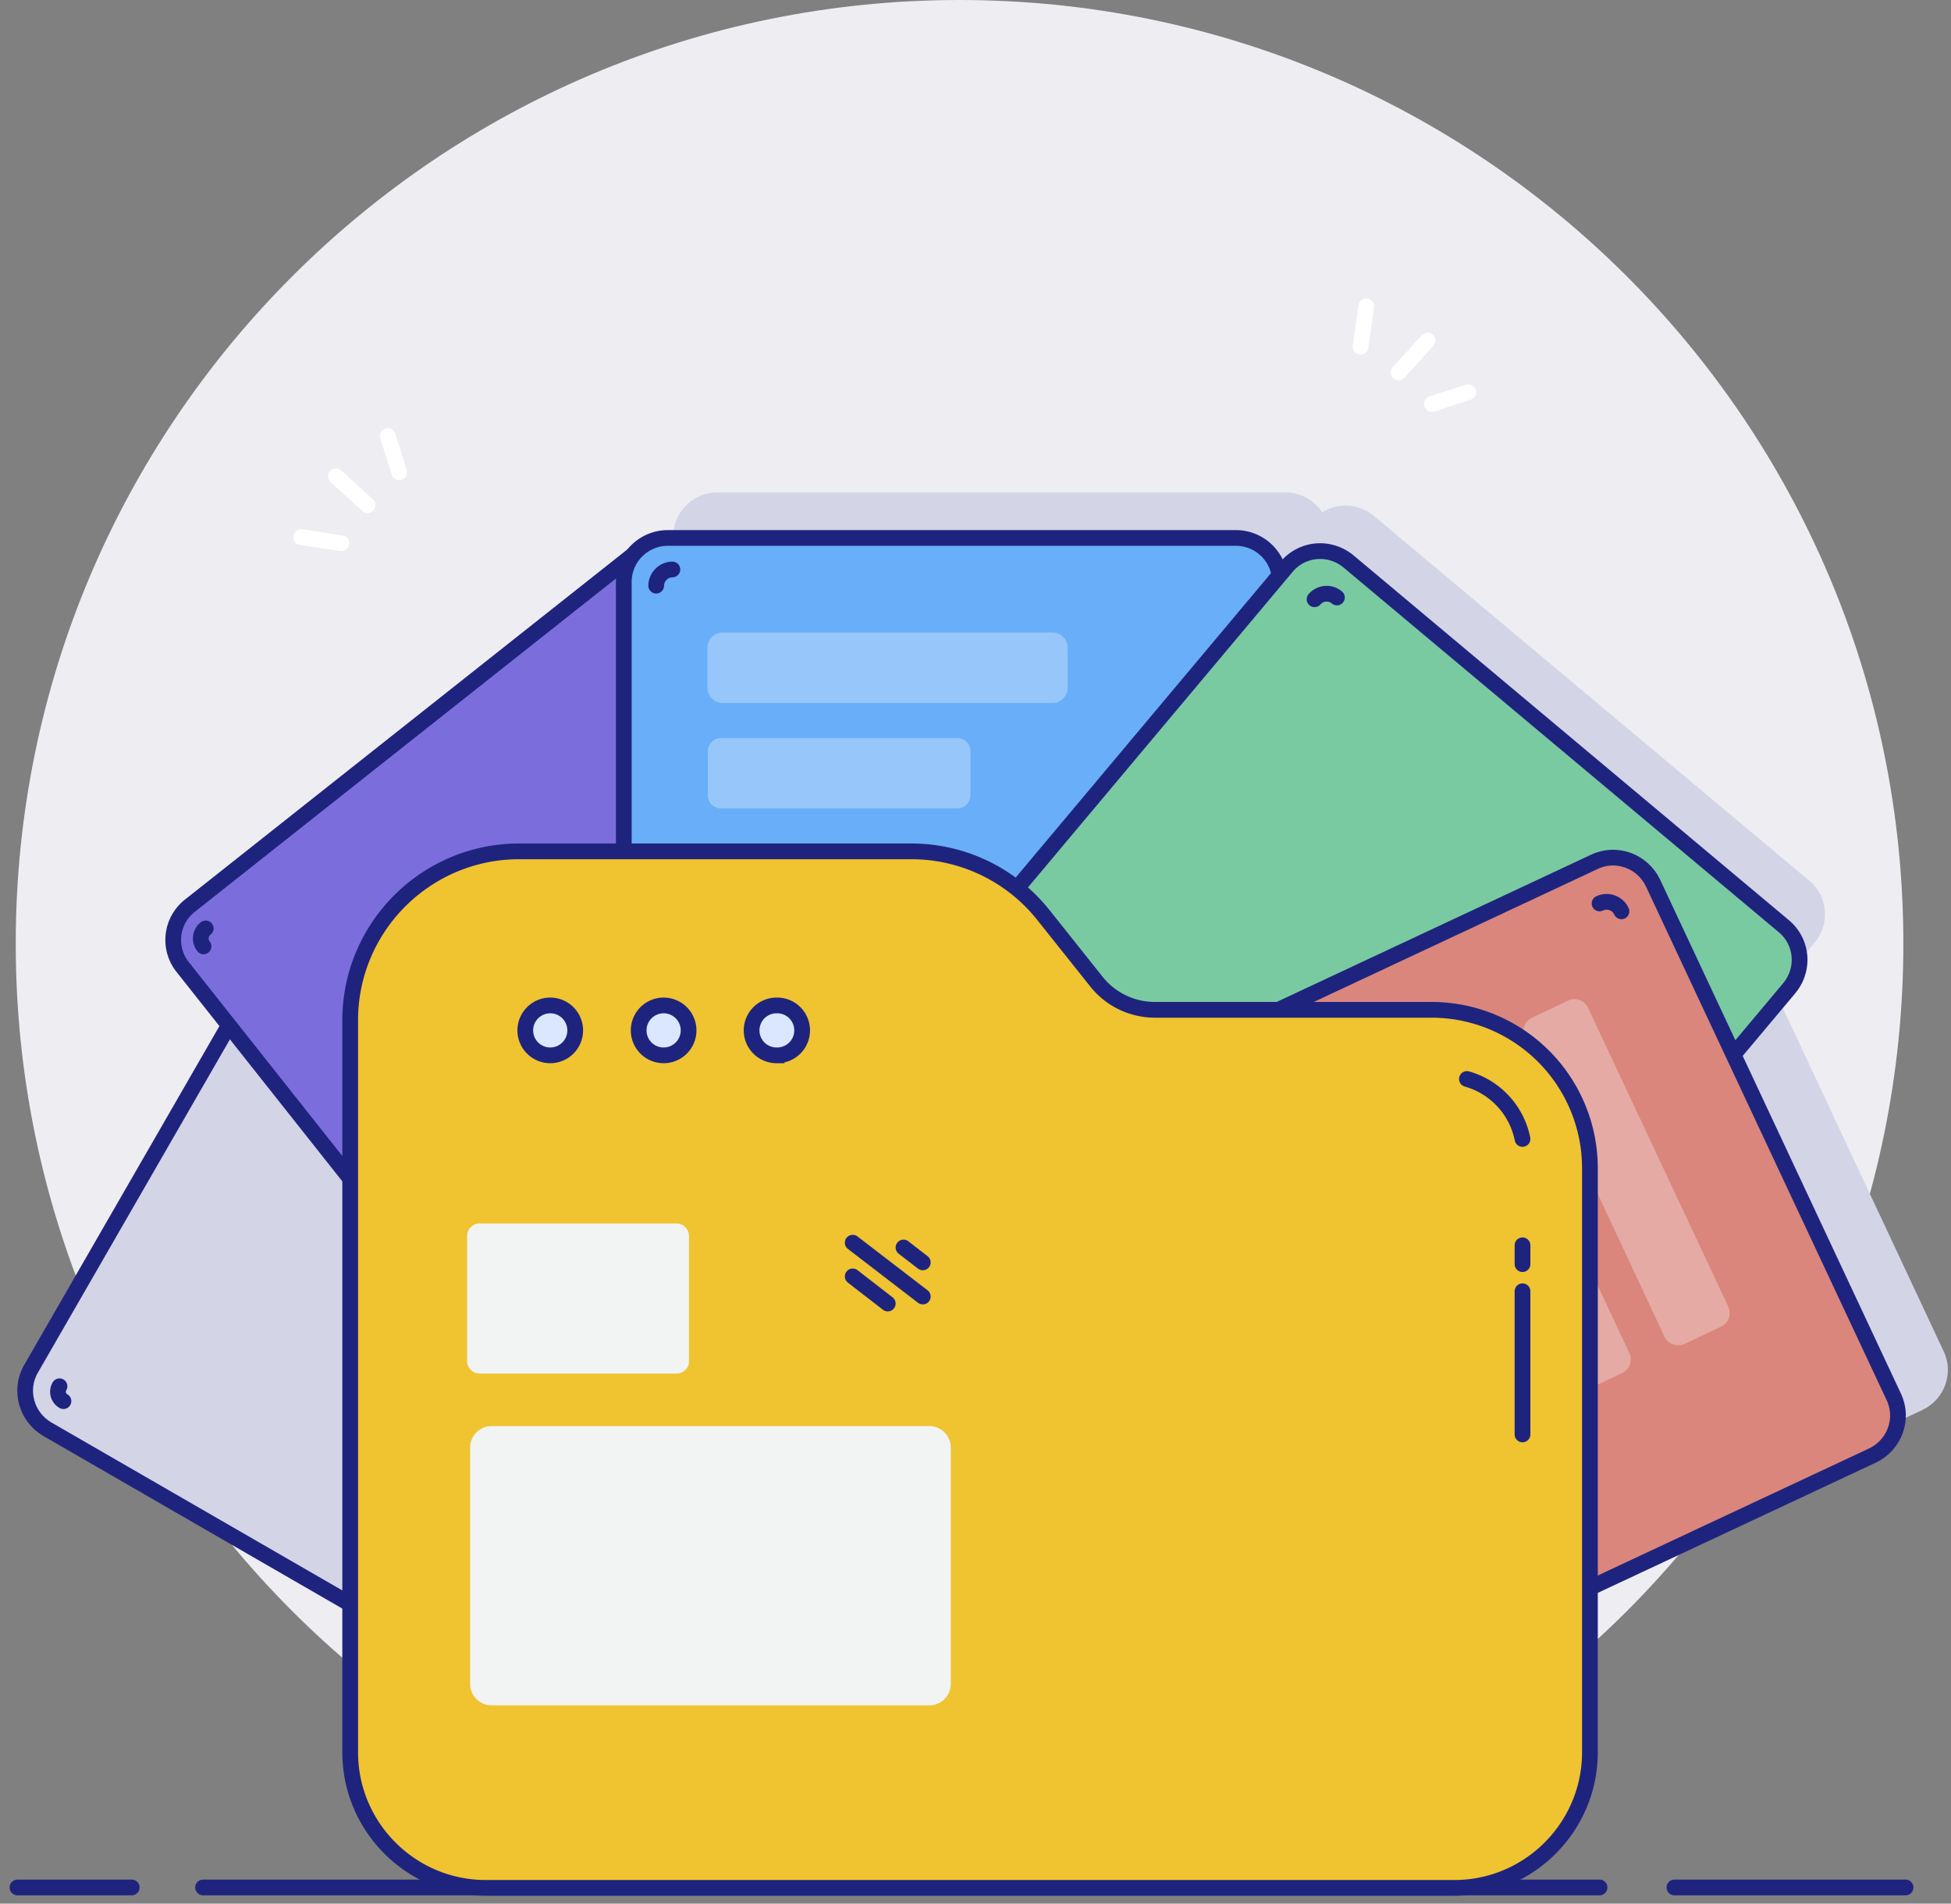
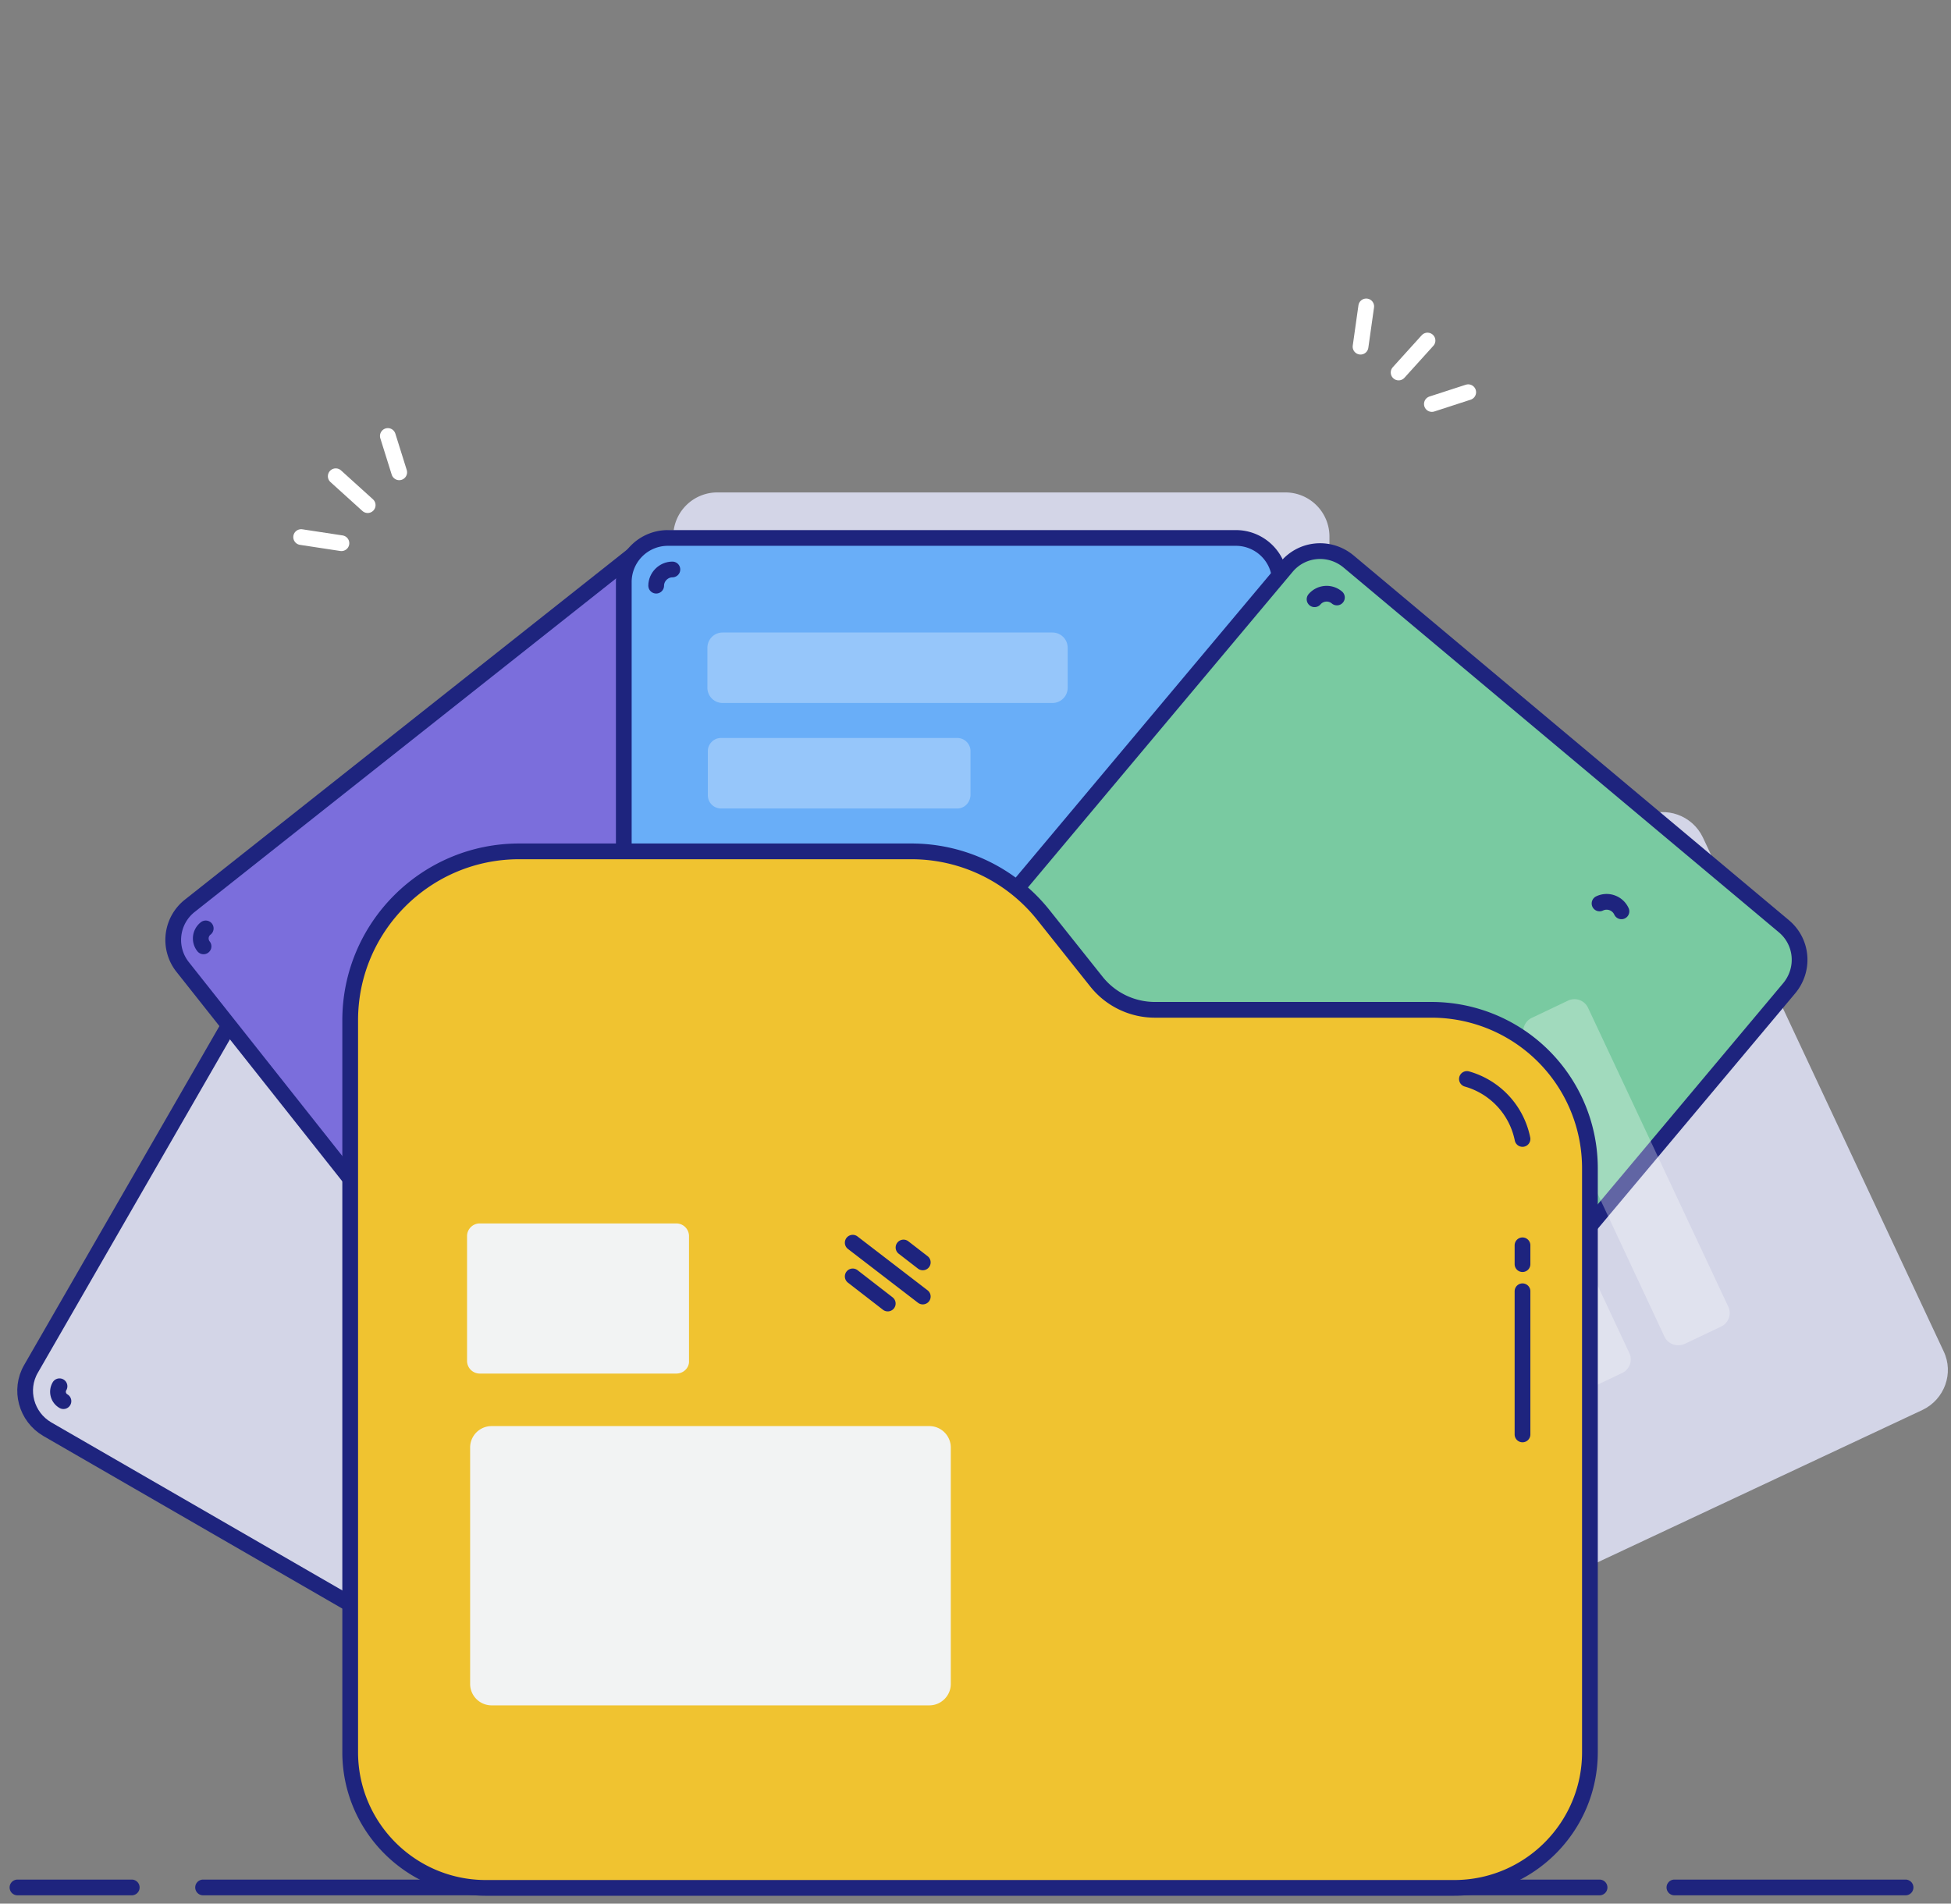
<svg xmlns="http://www.w3.org/2000/svg" width="124" height="121" fill="none">
  <rect width="100%" height="100%" fill="#808080" stroke="none" />
-   <path fill="#EEEDF2" d="M60.986 119.972c33.13 0 59.986-26.856 59.986-59.986C120.972 26.856 94.116 0 60.986 0 27.856 0 1 26.857 1 59.986c0 33.13 26.857 59.986 59.986 59.986Z" />
-   <path fill="#D3D5E7" d="m54.225 112.488 18.03-31.245c.779-1.336.306-3.06-1.03-3.84L26.987 51.862c-1.336-.78-3.06-.306-3.84 1.03L5.117 84.135c-.778 1.336-.305 3.06 1.03 3.84l44.239 25.541c1.335.751 3.06.306 3.84-1.029Z" />
  <path fill="#D3D5E7" d="m47.854 101.164 28.268-22.398a2.766 2.766 0 0 0 .445-3.922L44.849 34.779a2.766 2.766 0 0 0-3.923-.446L12.658 56.731a2.766 2.766 0 0 0-.445 3.923l31.718 40.065a2.785 2.785 0 0 0 3.923.445Z" />
  <path fill="#D3D5E7" d="M81.686 88.004H45.6a2.802 2.802 0 0 1-2.81-2.81V34.11a2.802 2.802 0 0 1 2.81-2.81h36.086a2.802 2.802 0 0 1 2.81 2.81v51.083a2.802 2.802 0 0 1-2.81 2.81Z" />
-   <path fill="#D3D5E7" d="M78.542 99.411 50.886 76.235c-1.196-1.002-1.335-2.755-.333-3.951l32.83-39.147c1.002-1.196 2.755-1.335 3.951-.334L114.99 55.98c1.197 1.001 1.336 2.754.334 3.95l-32.83 39.147a2.813 2.813 0 0 1-3.952.334Z" />
  <path fill="#D3D5E7" d="M72.199 109.956 56.896 77.292c-.668-1.391-.056-3.06 1.336-3.728L104.5 51.89c1.391-.668 3.061-.056 3.728 1.335l15.303 32.664c.668 1.391.056 3.06-1.336 3.728L75.927 111.32c-1.419.64-3.088.056-3.728-1.363Z" />
  <path fill="#D3D5E7" stroke="#1E247E" stroke-linecap="round" stroke-miterlimit="10" d="m51.053 115.354 18.03-31.245c.779-1.336.306-3.061-1.03-3.84L23.815 54.727c-1.336-.778-3.06-.305-3.84 1.03L1.974 87.002c-.78 1.336-.306 3.06 1.03 3.84l44.238 25.541c1.335.779 3.032.306 3.811-1.029Z" />
  <path stroke="#1E247E" stroke-linecap="round" stroke-miterlimit="10" d="M3.782 88.115a.686.686 0 0 0 .25.946" />
  <path fill="#7B6EDC" stroke="#1E247E" stroke-linecap="round" stroke-miterlimit="10" d="m47.27 101.999 28.295-22.398a2.766 2.766 0 0 0 .445-3.923L44.292 35.613a2.766 2.766 0 0 0-3.923-.445L12.073 57.566a2.766 2.766 0 0 0-.445 3.923l31.718 40.064a2.764 2.764 0 0 0 3.923.446Z" />
  <path stroke="#1E247E" stroke-linecap="round" stroke-miterlimit="10" d="M13.075 59.012a.806.806 0 0 0-.139 1.141" />
  <path fill="#69AEF8" stroke="#1E247E" stroke-linecap="round" stroke-miterlimit="10" d="M78.542 90.897H42.456a2.802 2.802 0 0 1-2.81-2.81V37.004a2.802 2.802 0 0 1 2.81-2.81h36.086a2.802 2.802 0 0 1 2.81 2.81v51.083c-.027 1.558-1.28 2.81-2.81 2.81Z" />
  <g fill="#fff" opacity=".3">
    <path d="M60.847 51.389H45.823a.837.837 0 0 1-.835-.835v-2.81c0-.445.362-.835.835-.835h15.024c.445 0 .835.362.835.835v2.81c-.028.473-.39.835-.835.835ZM66.885 44.684H45.934a.968.968 0 0 1-.974-.974v-2.532c0-.529.417-.974.974-.974h20.95c.53 0 .974.417.974.974v2.532a.968.968 0 0 1-.973.974Z" />
  </g>
  <path stroke="#1E247E" stroke-linecap="round" stroke-miterlimit="10" d="M41.705 37.227c0-.556.473-1.03 1.03-1.03" />
  <path fill="#79CAA1" stroke="#1E247E" stroke-linecap="round" stroke-miterlimit="10" d="M76.929 102.305 49.273 79.128c-1.197-1.001-1.336-2.754-.334-3.95l32.83-39.147c1.002-1.197 2.755-1.336 3.952-.334l27.656 23.176c1.196 1.002 1.335 2.755.333 3.951l-32.83 39.147a2.815 2.815 0 0 1-3.951.334Z" />
  <path stroke="#1E247E" stroke-linecap="round" stroke-miterlimit="10" d="M83.55 38.09a1.011 1.011 0 0 1 1.42-.112" />
-   <path fill="#DA867D" stroke="#1E247E" stroke-linecap="round" stroke-miterlimit="10" d="M69.027 112.849 53.724 80.185c-.667-1.39-.055-3.06 1.336-3.728l46.269-21.674c1.391-.668 3.061-.056 3.728 1.336l15.303 32.664c.668 1.39.056 3.06-1.335 3.728l-46.27 21.674c-1.391.668-3.06.056-3.728-1.336Z" />
  <g fill="#fff" opacity=".3">
    <path d="m99.52 87.892-8.903-18.975a.954.954 0 0 1 .473-1.28l2.282-1.085a.954.954 0 0 1 1.28.473L103.555 86a.954.954 0 0 1-.473 1.28l-2.281 1.085c-.473.223-1.058 0-1.28-.473ZM105.781 84.943l-8.876-18.975a.954.954 0 0 1 .474-1.28l2.28-1.085a.955.955 0 0 1 1.281.473l8.903 18.975a.954.954 0 0 1-.473 1.28l-2.281 1.085c-.501.223-1.085.028-1.308-.473Z" />
  </g>
  <path stroke="#1E247E" stroke-linecap="round" stroke-miterlimit="10" d="M101.663 57.426a1.036 1.036 0 0 1 1.391.501M106.421 119.972h14.69M12.908 119.972h88.755M1.111 119.972h7.262" />
  <path fill="#F0C330" stroke="#1E247E" stroke-linecap="round" stroke-miterlimit="10" d="M101.051 74.26v37.115c0 4.758-3.868 8.625-8.625 8.625H30.882c-4.758 0-8.625-3.867-8.625-8.625v-46.52c0-5.926 4.813-10.74 10.74-10.74h24.928c3.284 0 6.372 1.503 8.403 4.063l3.367 4.229a4.751 4.751 0 0 0 3.7 1.78h17.584a10.07 10.07 0 0 1 10.072 10.072Z" />
-   <path fill="#DBE7FE" stroke="#1E247E" stroke-linecap="round" stroke-miterlimit="10" d="M49.356 67.08a1.586 1.586 0 1 0 0-3.171 1.586 1.586 0 0 0 0 3.172ZM42.122 67.08a1.586 1.586 0 1 0 0-3.17 1.586 1.586 0 0 0 0 3.17ZM34.916 67.08a1.586 1.586 0 1 0 0-3.17 1.586 1.586 0 0 0 0 3.17Z" />
  <path stroke="#1E247E" stroke-linecap="round" stroke-miterlimit="10" d="m54.197 81.132 2.226 1.724M54.197 78.99l4.452 3.421M57.425 79.295l1.224.946M93.233 68.583a4.987 4.987 0 0 1 3.533 3.812M96.766 82.077v9.099M96.766 79.156v1.196" />
  <path fill="#F2F3F3" d="M59.066 108.398H31.243a1.365 1.365 0 0 1-1.363-1.363V92.01c0-.751.612-1.363 1.363-1.363h27.823c.752 0 1.364.612 1.364 1.363v15.025c0 .751-.612 1.363-1.364 1.363ZM42.985 87.308H30.492a.807.807 0 0 1-.807-.807v-7.93c0-.444.362-.806.807-.806h12.493c.445 0 .806.362.806.807v7.93c.028.417-.333.806-.806.806Z" />
  <path stroke="#fff" stroke-linecap="round" stroke-miterlimit="10" d="m93.316 24.93-2.31.75M90.729 21.646l-1.837 2.031M86.472 22.036l.362-2.56M21.7 34.528l-2.56-.39M21.339 30.271l2.03 1.837M24.65 27.712l.723 2.309" />
</svg>